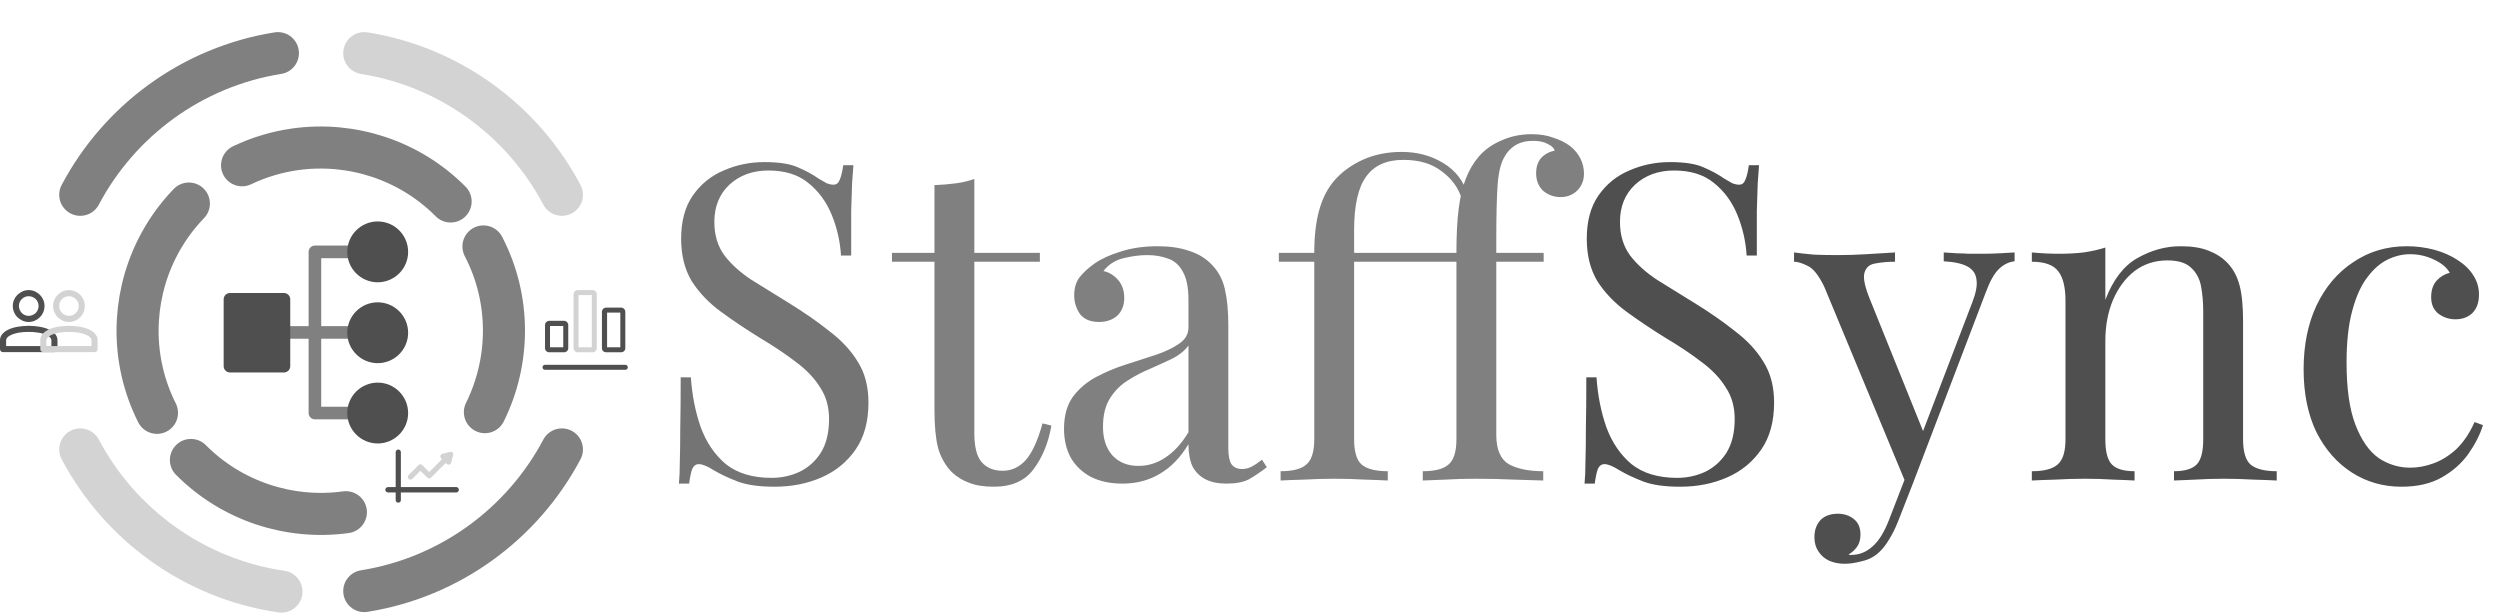
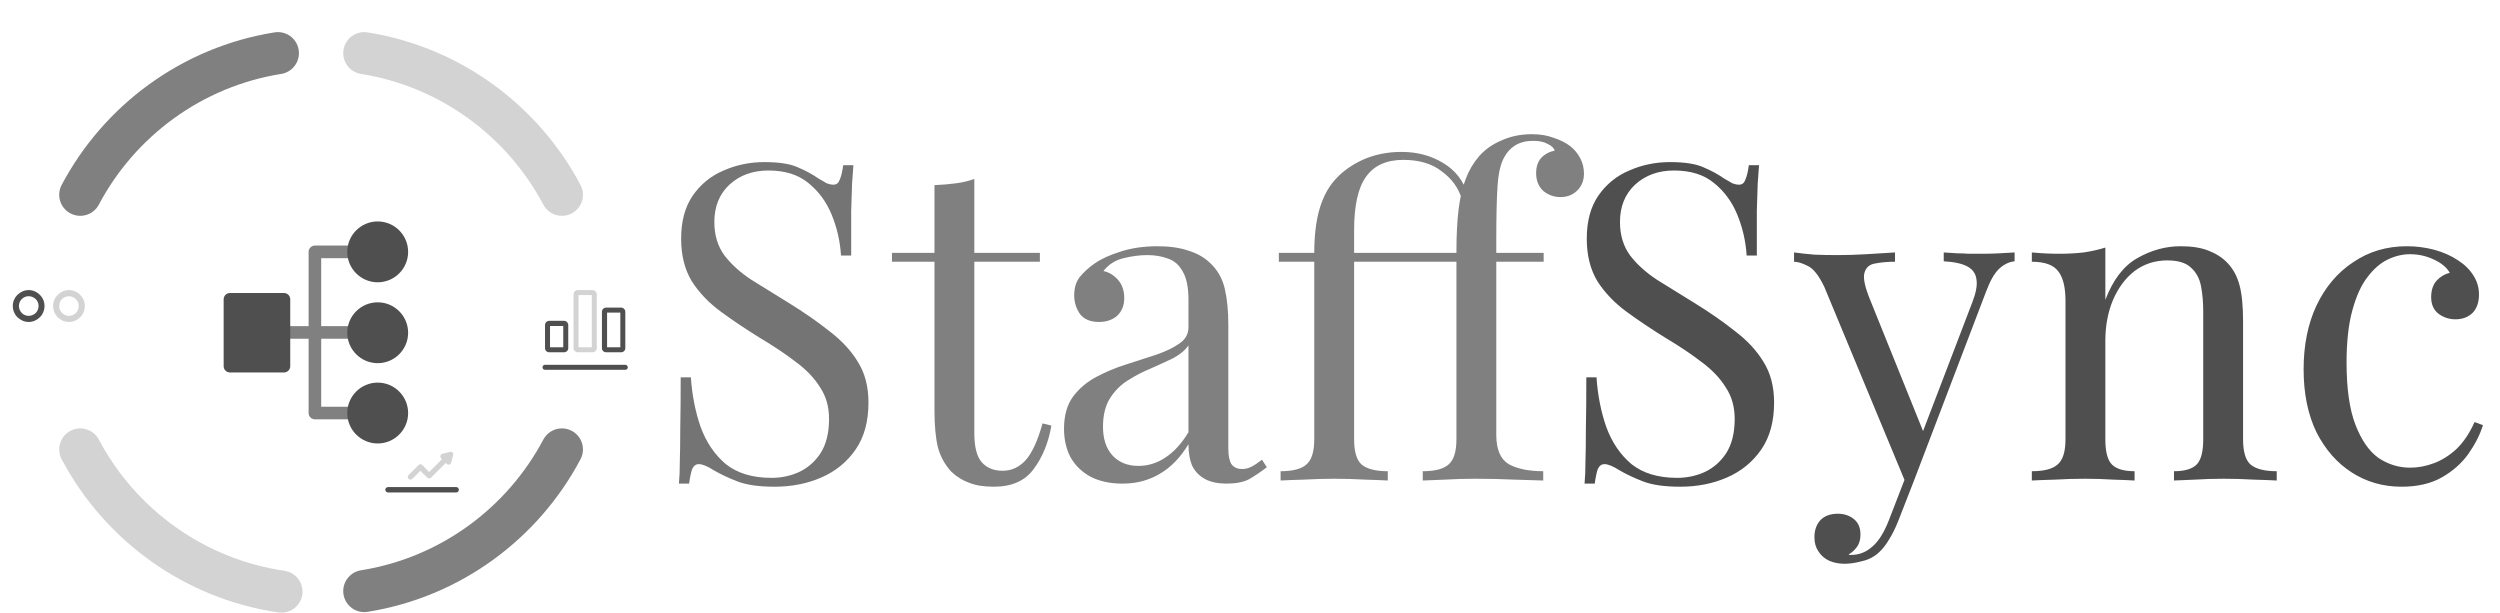
<svg xmlns="http://www.w3.org/2000/svg" width="1129" height="277" viewBox="0 0 1129 277" fill="none">
  <path d="M158.722 189.372H142.213C140.64 189.372 139.367 188.102 139.367 186.529V113.744C139.367 112.174 140.64 110.898 142.213 110.898H158.722C160.295 110.898 161.568 112.174 161.568 113.744C161.568 115.315 160.295 116.588 158.722 116.588H145.056V183.683H158.722C160.295 183.683 161.568 184.958 161.568 186.529C161.567 188.102 160.294 189.372 158.722 189.372Z" fill="#808080" />
  <path d="M158.723 152.98H128.232C126.66 152.98 125.387 151.707 125.387 150.135C125.387 148.562 126.66 147.291 128.232 147.291H158.723C160.295 147.291 161.568 148.562 161.568 150.135C161.568 151.707 160.294 152.98 158.723 152.98Z" fill="#808080" />
  <path d="M170.568 172.789C162.987 172.789 156.822 178.955 156.822 186.532C156.822 194.108 162.988 200.272 170.568 200.272C178.147 200.272 184.313 194.108 184.313 186.532C184.313 178.955 178.147 172.789 170.568 172.789Z" fill="#4F4F4F" />
  <path d="M170.568 136.526C162.987 136.526 156.822 142.69 156.822 150.269C156.822 157.843 162.988 164.007 170.568 164.007C178.147 164.007 184.313 157.843 184.313 150.269C184.313 142.69 178.147 136.526 170.568 136.526Z" fill="#4F4F4F" />
  <path d="M170.568 127.483C178.147 127.483 184.313 121.319 184.313 113.745C184.313 106.166 178.147 100 170.568 100C162.987 100 156.822 106.166 156.822 113.745C156.822 121.32 162.987 127.483 170.568 127.483Z" fill="#4F4F4F" />
  <path d="M128.231 132.321H103.843C102.273 132.321 101 133.597 101 135.167V165.364C101 166.935 102.273 168.21 103.843 168.21H128.232C129.803 168.21 131.076 166.935 131.076 165.364V135.167C131.075 133.597 129.802 132.321 128.231 132.321Z" fill="#4F4F4F" />
  <path d="M125.501 24C86.716 30.178 53.976 54.486 36.24 87.963M253.761 202.963C236.025 236.44 203.285 260.748 164.501 266.926" stroke="#808080" stroke-width="19" stroke-linecap="round" />
  <path d="M127.109 267.171C87.622 261.417 54.221 236.902 36.24 202.963" stroke="#D3D3D3" stroke-width="19" stroke-linecap="round" />
-   <path d="M86.217 207.72C104.828 226.464 130.96 234.785 156.203 231.314M70.894 186.431C59.028 162.832 59.433 135.41 70.739 112.575C74.439 105.102 79.307 98.121 85.294 91.925M109.312 74.638C117.088 70.928 125.253 68.528 133.514 67.392C158.757 63.92 184.889 72.242 203.5 90.986M218.325 111.301C230.698 135.116 230.44 162.981 218.978 186.13" stroke="#808080" stroke-width="19" stroke-linecap="round" />
  <path d="M164.5 24C203.284 30.178 236.025 54.486 253.76 87.963" stroke="#D3D3D3" stroke-width="19" stroke-linecap="round" />
  <path d="M246.129 167C245.465 167 245 166.536 245 165.871C245 165.274 245.465 164.742 246.129 164.742H282.395C282.993 164.742 283.524 165.274 283.524 165.871C283.524 166.536 282.993 167 282.395 167H246.129Z" fill="#4F4F4F" />
-   <path fill-rule="evenodd" clip-rule="evenodd" d="M248.055 144.882H254.697C255.76 144.882 256.623 145.745 256.623 146.808V157.236C256.623 158.299 255.76 159.096 254.697 159.096H248.055C246.992 159.096 246.129 158.299 246.129 157.236V146.808C246.129 145.745 246.992 144.882 248.055 144.882ZM254.365 147.207H248.387V156.838H254.365V147.207Z" fill="#4F4F4F" />
+   <path fill-rule="evenodd" clip-rule="evenodd" d="M248.055 144.882H254.697C255.76 144.882 256.623 145.745 256.623 146.808V157.236C256.623 158.299 255.76 159.096 254.697 159.096H248.055C246.992 159.096 246.129 158.299 246.129 157.236V146.808C246.129 145.745 246.992 144.882 248.055 144.882ZM254.365 147.207H248.387V156.838H254.365V147.207" fill="#4F4F4F" />
  <path fill-rule="evenodd" clip-rule="evenodd" d="M260.874 131H267.583C268.646 131 269.509 131.863 269.509 132.926V157.236C269.509 158.232 268.646 159.096 267.583 159.096H260.874C259.878 159.096 259.015 158.232 259.015 157.236V132.926C259.015 131.863 259.878 131 260.874 131ZM267.251 133.258H261.273V156.838H267.251V133.258Z" fill="#D3D3D3" />
  <path fill-rule="evenodd" clip-rule="evenodd" d="M273.76 138.904H280.469C281.531 138.904 282.395 139.768 282.395 140.83V157.236C282.395 158.299 281.531 159.096 280.469 159.096H273.76C272.697 159.096 271.834 158.299 271.834 157.236V140.83C271.834 139.768 272.697 138.904 273.76 138.904ZM280.137 141.163H274.159V156.838H280.137V141.163Z" fill="#4F4F4F" />
  <path d="M12.939 145.406C10.955 145.406 9.23 144.543 7.85 143.249C6.556 141.955 5.779 140.144 5.779 138.16C5.779 136.176 6.556 134.451 7.85 133.157C9.23 131.863 10.955 131 12.939 131C14.923 131 16.735 131.863 18.029 133.157C19.323 134.451 20.099 136.176 20.099 138.16C20.099 140.144 19.323 141.955 18.029 143.249C16.735 144.543 14.923 145.406 12.939 145.406ZM9.834 141.352C10.61 142.128 11.731 142.645 12.939 142.645C14.147 142.645 15.268 142.128 16.131 141.352C16.907 140.489 17.425 139.454 17.425 138.16C17.425 136.952 16.907 135.831 16.131 135.054C15.268 134.278 14.147 133.76 12.939 133.76C11.731 133.76 10.61 134.278 9.834 135.054C9.057 135.831 8.54 136.952 8.54 138.16C8.54 139.454 9.057 140.489 9.834 141.352Z" fill="#4F4F4F" />
-   <path d="M12.939 159.035H1.38C0.604 159.035 0 158.431 0 157.655V153.687C0 150.409 3.537 148.339 7.936 147.562C9.575 147.303 11.3 147.131 12.939 147.131C14.665 147.131 16.39 147.303 17.943 147.562C22.428 148.339 25.965 150.409 25.965 153.687V157.655C25.965 158.431 25.275 159.035 24.585 159.035H12.939ZM2.76 156.275H23.205V153.687C23.205 152.048 20.703 150.84 17.425 150.236C16.045 149.978 14.492 149.891 12.939 149.891C11.387 149.891 9.834 149.978 8.454 150.236C5.262 150.84 2.76 152.048 2.76 153.687V156.275Z" fill="#4F4F4F" />
  <path d="M31.141 145.406C29.157 145.406 27.346 144.543 26.052 143.249C24.758 141.955 23.981 140.144 23.981 138.16C23.981 136.176 24.758 134.451 26.052 133.157C27.346 131.863 29.157 131 31.141 131C33.125 131 34.937 131.863 36.231 133.157C37.525 134.451 38.301 136.176 38.301 138.16C38.301 140.144 37.525 141.955 36.231 143.249C34.937 144.543 33.125 145.406 31.141 145.406ZM28.036 141.352C28.812 142.128 29.934 142.645 31.141 142.645C32.349 142.645 33.47 142.128 34.247 141.352C35.109 140.489 35.541 139.454 35.541 138.16C35.541 136.952 35.109 135.831 34.247 135.054C33.47 134.278 32.349 133.76 31.141 133.76C29.934 133.76 28.812 134.278 28.036 135.054C27.173 135.831 26.742 136.952 26.742 138.16C26.742 139.454 27.173 140.489 28.036 141.352Z" fill="#D3D3D3" />
-   <path d="M31.141 159.035H19.581C18.805 159.035 18.201 158.431 18.201 157.655V153.687C18.201 150.409 21.652 148.339 26.137 147.562C27.776 147.303 29.502 147.131 31.141 147.131C32.866 147.131 34.505 147.303 36.144 147.562C40.629 148.339 44.08 150.409 44.08 153.687V157.655C44.08 158.431 43.476 159.035 42.7 159.035H31.141ZM20.962 156.275H41.319V153.687C41.319 152.048 38.818 150.84 35.626 150.236C34.246 149.978 32.693 149.891 31.141 149.891C29.588 149.891 28.035 149.978 26.655 150.236C23.463 150.84 20.962 152.048 20.962 153.687V156.275Z" fill="#D3D3D3" />
  <path d="M204.626 205.505L203.738 208.98C203.576 209.627 202.929 209.95 202.283 209.788C202.041 209.708 201.879 209.627 201.717 209.465L199.212 206.96C198.727 206.475 198.727 205.748 199.212 205.263C199.374 205.101 199.616 205.021 199.778 204.94L203.172 204.051C203.818 203.889 204.465 204.213 204.626 204.859C204.707 205.101 204.707 205.344 204.626 205.505Z" fill="#D3D3D3" />
  <path d="M175.212 222.394C174.566 222.394 174 221.828 174 221.182C174 220.535 174.566 219.97 175.212 219.97H206.081C206.727 219.97 207.212 220.535 207.212 221.182C207.212 221.828 206.727 222.394 206.081 222.394H175.212Z" fill="#4F4F4F" />
  <path d="M186.201 216.252C185.716 216.737 184.989 216.737 184.504 216.252C184.019 215.767 184.019 215.04 184.504 214.555L189.03 210.03C189.434 209.545 190.242 209.545 190.726 210.03L193.797 213.182L201.312 205.666C201.797 205.182 202.524 205.182 203.009 205.666C203.494 206.151 203.494 206.878 203.009 207.363L194.686 215.687C194.201 216.171 193.474 216.171 192.989 215.687L189.838 212.616L186.201 216.252Z" fill="#D3D3D3" />
-   <path d="M181.03 225.869C181.03 226.515 180.545 227 179.899 227C179.171 227 178.687 226.515 178.687 225.869V204.212C178.687 203.566 179.171 203 179.899 203C180.545 203 181.03 203.566 181.03 204.212V225.869Z" fill="#4F4F4F" />
  <path d="M345.2 73.2C351.867 73.2 356.933 74 360.4 75.6C363.867 77.067 366.933 78.733 369.6 80.6C371.2 81.533 372.467 82.267 373.4 82.8C374.467 83.2 375.467 83.4 376.4 83.4C377.733 83.4 378.667 82.667 379.2 81.2C379.867 79.733 380.4 77.533 380.8 74.6H385.4C385.267 76.867 385.067 79.6 384.8 82.8C384.667 85.867 384.533 90 384.4 95.2C384.4 100.267 384.4 107 384.4 115.4H379.8C379.4 109 378 102.867 375.6 97C373.2 91.133 369.667 86.333 365 82.6C360.467 78.867 354.467 77 347 77C339.933 77 334.067 79.133 329.4 83.4C324.867 87.667 322.6 93.267 322.6 100.2C322.6 106.2 324.133 111.267 327.2 115.4C330.267 119.4 334.333 123.067 339.4 126.4C344.6 129.6 350.2 133.067 356.2 136.8C363.133 141.067 369.267 145.333 374.6 149.6C380.067 153.733 384.333 158.333 387.4 163.4C390.6 168.467 392.2 174.6 392.2 181.8C392.2 190.333 390.267 197.4 386.4 203C382.533 208.6 377.4 212.8 371 215.6C364.6 218.4 357.533 219.8 349.8 219.8C342.733 219.8 337.133 219 333 217.4C328.867 215.8 325.333 214.133 322.4 212.4C319.467 210.533 317.2 209.6 315.6 209.6C314.267 209.6 313.267 210.333 312.6 211.8C312.067 213.267 311.6 215.467 311.2 218.4H306.6C306.867 215.6 307 212.333 307 208.6C307.133 204.733 307.2 199.733 307.2 193.6C307.333 187.467 307.4 179.733 307.4 170.4H312C312.533 178.4 314 185.867 316.4 192.8C318.933 199.733 322.733 205.333 327.8 209.6C333 213.733 339.867 215.8 348.4 215.8C352.8 215.8 356.933 214.933 360.8 213.2C364.8 211.333 368.067 208.467 370.6 204.6C373.133 200.6 374.4 195.467 374.4 189.2C374.4 183.733 373.067 179 370.4 175C367.867 170.867 364.267 167.067 359.6 163.6C354.933 160 349.467 156.333 343.2 152.6C336.933 148.733 331.067 144.8 325.6 140.8C320.133 136.8 315.733 132.2 312.4 127C309.2 121.667 307.6 115.267 307.6 107.8C307.6 99.933 309.333 93.467 312.8 88.4C316.4 83.2 321.067 79.4 326.8 77C332.533 74.467 338.667 73.2 345.2 73.2Z" fill="#747474" />
  <path d="M440.008 80.8V114.2H469.608V118.2H440.008V195.6C440.008 201.867 441.141 206.267 443.408 208.8C445.674 211.333 448.808 212.6 452.808 212.6C456.808 212.6 460.274 211 463.208 207.8C466.141 204.467 468.674 198.933 470.808 191.2L474.808 192.2C473.474 199.933 470.808 206.467 466.808 211.8C462.941 217.133 456.941 219.8 448.808 219.8C444.274 219.8 440.541 219.2 437.608 218C434.674 216.933 432.074 215.333 429.808 213.2C426.874 210.133 424.808 206.467 423.608 202.2C422.541 197.933 422.008 192.267 422.008 185.2V118.2H402.808V114.2H422.008V83.6C425.341 83.467 428.541 83.2 431.608 82.8C434.674 82.4 437.474 81.733 440.008 80.8ZM506.911 218.4C501.444 218.4 496.711 217.4 492.711 215.4C488.711 213.267 485.644 210.333 483.511 206.6C481.511 202.867 480.511 198.533 480.511 193.6C480.511 187.733 481.844 182.933 484.511 179.2C487.311 175.467 490.844 172.467 495.111 170.2C499.378 167.933 503.844 166.067 508.511 164.6C513.311 163 517.844 161.533 522.111 160.2C526.378 158.733 529.844 157.067 532.511 155.2C535.311 153.333 536.711 150.867 536.711 147.8V135.4C536.711 129.8 535.844 125.533 534.111 122.6C532.511 119.667 530.311 117.733 527.511 116.8C524.711 115.733 521.578 115.2 518.111 115.2C514.778 115.2 511.178 115.667 507.311 116.6C503.578 117.533 500.578 119.467 498.311 122.4C500.844 122.933 503.044 124.267 504.911 126.4C506.778 128.533 507.711 131.267 507.711 134.6C507.711 137.933 506.644 140.6 504.511 142.6C502.378 144.467 499.644 145.4 496.311 145.4C492.444 145.4 489.578 144.2 487.711 141.8C485.978 139.267 485.111 136.467 485.111 133.4C485.111 129.933 485.978 127.133 487.711 125C489.444 122.867 491.644 120.867 494.311 119C497.378 116.867 501.311 115.067 506.111 113.6C511.044 112 516.578 111.2 522.711 111.2C528.178 111.2 532.844 111.867 536.711 113.2C540.578 114.4 543.778 116.2 546.311 118.6C549.778 121.8 552.044 125.733 553.111 130.4C554.178 134.933 554.711 140.4 554.711 146.8V202.4C554.711 205.733 555.178 208.133 556.111 209.6C557.178 211.067 558.778 211.8 560.911 211.8C562.378 211.8 563.778 211.467 565.111 210.8C566.444 210.133 568.044 209.067 569.911 207.6L572.111 211C569.311 213.133 566.644 214.933 564.111 216.4C561.578 217.733 558.178 218.4 553.911 218.4C550.044 218.4 546.844 217.733 544.311 216.4C541.778 215.067 539.844 213.133 538.511 210.6C537.311 207.933 536.711 204.6 536.711 200.6C533.111 206.6 528.778 211.067 523.711 214C518.778 216.933 513.178 218.4 506.911 218.4ZM514.111 210.4C518.511 210.4 522.578 209.133 526.311 206.6C530.178 204.067 533.644 200.267 536.711 195.2V156C535.111 158.267 532.778 160.2 529.711 161.8C526.644 163.267 523.311 164.8 519.711 166.4C516.111 167.867 512.644 169.667 509.311 171.8C506.111 173.8 503.444 176.467 501.311 179.8C499.178 183.133 498.111 187.467 498.111 192.8C498.111 198.133 499.511 202.4 502.311 205.6C505.244 208.8 509.178 210.4 514.111 210.4ZM632.92 68.6C639.987 68.6 646.254 70.267 651.72 73.6C657.32 76.933 661.054 81.8 662.92 88.2L660.12 89.8C658.654 84.867 655.654 80.733 651.12 77.4C646.72 73.933 640.92 72.2 633.72 72.2C626.12 72.2 620.52 74.733 616.92 79.8C613.32 84.733 611.52 92.8 611.52 104V114.2H641.72V118.2H611.52V198.4C611.52 204 612.654 207.8 614.92 209.8C617.32 211.8 621.254 212.8 626.72 212.8V217C624.454 216.867 621.054 216.733 616.52 216.6C611.987 216.333 607.387 216.2 602.72 216.2C598.187 216.2 593.52 216.333 588.72 216.6C584.054 216.733 580.587 216.867 578.32 217V212.8C583.787 212.8 587.654 211.8 589.92 209.8C592.32 207.8 593.52 204 593.52 198.4V118.2H577.52V114.2H593.52C593.52 106.733 594.254 100.333 595.72 95C597.187 89.667 599.454 85.2 602.52 81.6C605.854 77.733 610.12 74.6 615.32 72.2C620.654 69.8 626.52 68.6 632.92 68.6ZM691.72 60.6C695.454 60.6 698.72 61.133 701.52 62.2C704.454 63.133 706.987 64.4 709.12 66C711.12 67.6 712.654 69.467 713.72 71.6C714.787 73.733 715.32 76 715.32 78.4C715.32 81.467 714.32 84 712.32 86C710.32 88 707.787 89 704.72 89C701.787 89 699.187 88.067 696.92 86.2C694.787 84.2 693.72 81.533 693.72 78.2C693.72 75.4 694.454 73.133 695.92 71.4C697.52 69.667 699.587 68.533 702.12 68C701.72 66.8 700.654 65.8 698.92 65C697.32 64.067 695.12 63.6 692.32 63.6C689.254 63.6 686.587 64.267 684.32 65.6C682.187 66.933 680.52 68.733 679.32 71C677.72 73.8 676.72 78 676.32 83.6C675.92 89.067 675.72 97.533 675.72 109V114.2H697.12V118.2H675.72V196.4C675.72 202.933 677.587 207.333 681.32 209.6C685.187 211.733 690.387 212.8 696.92 212.8V217C693.854 216.867 689.52 216.733 683.92 216.6C678.32 216.333 672.387 216.2 666.12 216.2C661.587 216.2 657.054 216.333 652.52 216.6C648.12 216.733 644.787 216.867 642.52 217V212.8C647.987 212.8 651.854 211.8 654.12 209.8C656.52 207.8 657.72 204 657.72 198.4V118.2H641.72V114.2H657.72C657.72 106.333 658.054 99.733 658.72 94.4C659.387 89.067 660.454 84.533 661.92 80.8C663.387 76.933 665.387 73.533 667.92 70.6C670.587 67.533 673.987 65.133 678.12 63.4C682.254 61.533 686.787 60.6 691.72 60.6Z" fill="#808080" />
  <path d="M754.184 73.2C760.851 73.2 765.918 74 769.384 75.6C772.851 77.067 775.918 78.733 778.584 80.6C780.184 81.533 781.451 82.267 782.384 82.8C783.451 83.2 784.451 83.4 785.384 83.4C786.718 83.4 787.651 82.667 788.184 81.2C788.851 79.733 789.384 77.533 789.784 74.6H794.384C794.251 76.867 794.051 79.6 793.784 82.8C793.651 85.867 793.518 90 793.384 95.2C793.384 100.267 793.384 107 793.384 115.4H788.784C788.384 109 786.984 102.867 784.584 97C782.184 91.133 778.651 86.333 773.984 82.6C769.451 78.867 763.451 77 755.984 77C748.918 77 743.051 79.133 738.384 83.4C733.851 87.667 731.584 93.267 731.584 100.2C731.584 106.2 733.118 111.267 736.184 115.4C739.251 119.4 743.318 123.067 748.384 126.4C753.584 129.6 759.184 133.067 765.184 136.8C772.118 141.067 778.251 145.333 783.584 149.6C789.051 153.733 793.318 158.333 796.384 163.4C799.584 168.467 801.184 174.6 801.184 181.8C801.184 190.333 799.251 197.4 795.384 203C791.518 208.6 786.384 212.8 779.984 215.6C773.584 218.4 766.518 219.8 758.784 219.8C751.718 219.8 746.118 219 741.984 217.4C737.851 215.8 734.318 214.133 731.384 212.4C728.451 210.533 726.184 209.6 724.584 209.6C723.251 209.6 722.251 210.333 721.584 211.8C721.051 213.267 720.584 215.467 720.184 218.4H715.584C715.851 215.6 715.984 212.333 715.984 208.6C716.118 204.733 716.184 199.733 716.184 193.6C716.318 187.467 716.384 179.733 716.384 170.4H720.984C721.518 178.4 722.984 185.867 725.384 192.8C727.918 199.733 731.718 205.333 736.784 209.6C741.984 213.733 748.851 215.8 757.384 215.8C761.784 215.8 765.918 214.933 769.784 213.2C773.784 211.333 777.051 208.467 779.584 204.6C782.118 200.6 783.384 195.467 783.384 189.2C783.384 183.733 782.051 179 779.384 175C776.851 170.867 773.251 167.067 768.584 163.6C763.918 160 758.451 156.333 752.184 152.6C745.918 148.733 740.051 144.8 734.584 140.8C729.118 136.8 724.718 132.2 721.384 127C718.184 121.667 716.584 115.267 716.584 107.8C716.584 99.933 718.318 93.467 721.784 88.4C725.384 83.2 730.051 79.4 735.784 77C741.518 74.467 747.651 73.2 754.184 73.2ZM909.792 114V118C907.259 118.267 904.926 119.4 902.792 121.4C900.659 123.4 898.659 126.933 896.792 132L863.992 218H860.592L823.792 129.4C821.259 124.2 818.726 121.067 816.192 120C813.792 118.8 811.792 118.2 810.192 118.2V114C813.126 114.4 816.192 114.733 819.392 115C822.592 115.133 826.059 115.2 829.792 115.2C833.926 115.2 838.259 115.067 842.792 114.8C847.459 114.533 851.792 114.267 855.792 114V118.2C852.459 118.2 849.459 118.467 846.792 119C844.259 119.4 842.659 120.8 841.992 123.2C841.326 125.467 842.126 129.4 844.392 135L868.992 196L867.792 196.4L890.592 136.8C892.326 132.4 892.992 128.933 892.592 126.4C892.326 123.733 890.992 121.733 888.592 120.4C886.192 119.067 882.592 118.267 877.792 118V114C880.192 114.133 882.259 114.267 883.992 114.4C885.726 114.4 887.392 114.467 888.992 114.6C890.726 114.6 892.592 114.6 894.592 114.6C897.659 114.6 900.392 114.533 902.792 114.4C905.326 114.267 907.659 114.133 909.792 114ZM863.992 218L857.192 235.4C855.859 238.733 854.459 241.533 852.992 243.8C851.659 246.067 850.192 247.933 848.592 249.4C846.459 251.4 843.926 252.733 840.992 253.4C838.059 254.2 835.392 254.6 832.992 254.6C830.459 254.6 828.126 254.133 825.992 253.2C823.992 252.267 822.392 250.867 821.192 249C819.992 247.267 819.392 245.133 819.392 242.6C819.392 239.4 820.326 236.8 822.192 234.8C824.059 232.933 826.659 232 829.992 232C832.792 232 835.192 232.8 837.192 234.4C839.192 236 840.192 238.333 840.192 241.4C840.192 243.667 839.659 245.533 838.592 247C837.526 248.467 836.259 249.6 834.792 250.4C835.059 250.533 835.259 250.6 835.392 250.6C835.659 250.6 835.859 250.6 835.992 250.6C839.592 250.6 842.792 249.333 845.592 246.8C848.392 244.4 850.859 240.467 852.992 235L860.192 216.4L863.992 218ZM984.773 111.2C989.84 111.2 994.04 111.867 997.373 113.2C1000.84 114.533 1003.71 116.4 1005.97 118.8C1008.51 121.467 1010.31 124.8 1011.37 128.8C1012.44 132.8 1012.97 138.2 1012.97 145V198.4C1012.97 204 1014.11 207.8 1016.37 209.8C1018.77 211.8 1022.71 212.8 1028.17 212.8V217C1025.91 216.867 1022.44 216.733 1017.77 216.6C1013.11 216.333 1008.57 216.2 1004.17 216.2C999.773 216.2 995.44 216.333 991.173 216.6C987.04 216.733 983.907 216.867 981.773 217V212.8C986.573 212.8 989.973 211.8 991.973 209.8C993.973 207.8 994.973 204 994.973 198.4V140.6C994.973 136.467 994.64 132.667 993.973 129.2C993.307 125.733 991.773 122.933 989.373 120.8C987.107 118.667 983.573 117.6 978.773 117.6C973.173 117.6 968.24 119.2 963.973 122.4C959.84 125.6 956.573 130 954.173 135.6C951.907 141.067 950.773 147.2 950.773 154V198.4C950.773 204 951.773 207.8 953.773 209.8C955.773 211.8 959.173 212.8 963.973 212.8V217C961.84 216.867 958.64 216.733 954.373 216.6C950.24 216.333 945.973 216.2 941.573 216.2C937.173 216.2 932.64 216.333 927.973 216.6C923.307 216.733 919.84 216.867 917.573 217V212.8C923.04 212.8 926.907 211.8 929.173 209.8C931.573 207.8 932.773 204 932.773 198.4V135.8C932.773 129.8 931.707 125.4 929.573 122.6C927.44 119.667 923.44 118.2 917.573 118.2V114C921.84 114.4 925.973 114.6 929.973 114.6C933.84 114.6 937.507 114.4 940.973 114C944.573 113.467 947.84 112.733 950.773 111.8V135.4C954.24 126.333 959.04 120.067 965.173 116.6C971.44 113 977.973 111.2 984.773 111.2ZM1086.91 111.2C1091.18 111.2 1095.31 111.733 1099.31 112.8C1103.31 113.867 1106.91 115.467 1110.11 117.6C1113.18 119.6 1115.51 121.933 1117.11 124.6C1118.71 127.133 1119.51 129.933 1119.51 133C1119.51 136.6 1118.51 139.4 1116.51 141.4C1114.51 143.267 1111.98 144.2 1108.91 144.2C1105.98 144.2 1103.38 143.333 1101.11 141.6C1098.98 139.867 1097.91 137.4 1097.91 134.2C1097.91 131.133 1098.71 128.667 1100.31 126.8C1102.04 124.933 1104.04 123.733 1106.31 123.2C1104.98 120.8 1102.58 118.8 1099.11 117.2C1095.78 115.6 1092.18 114.8 1088.31 114.8C1084.98 114.8 1081.64 115.6 1078.31 117.2C1074.98 118.8 1071.91 121.467 1069.11 125.2C1066.31 128.8 1064.04 133.8 1062.31 140.2C1060.58 146.467 1059.71 154.333 1059.71 163.8C1059.71 175.533 1061.04 184.867 1063.71 191.8C1066.38 198.733 1069.84 203.733 1074.11 206.8C1078.51 209.733 1083.31 211.2 1088.51 211.2C1091.98 211.2 1095.51 210.533 1099.11 209.2C1102.71 207.867 1106.11 205.733 1109.31 202.8C1112.51 199.733 1115.24 195.667 1117.51 190.6L1121.31 192C1119.98 196.267 1117.78 200.6 1114.71 205C1111.64 209.267 1107.64 212.8 1102.71 215.6C1097.78 218.4 1091.71 219.8 1084.51 219.8C1076.24 219.8 1068.78 217.667 1062.11 213.4C1055.44 209.133 1050.11 203.067 1046.11 195.2C1042.24 187.2 1040.31 177.733 1040.31 166.8C1040.31 155.867 1042.24 146.267 1046.11 138C1050.11 129.6 1055.64 123.067 1062.71 118.4C1069.78 113.6 1077.84 111.2 1086.91 111.2Z" fill="#4F4F4F" />
</svg>